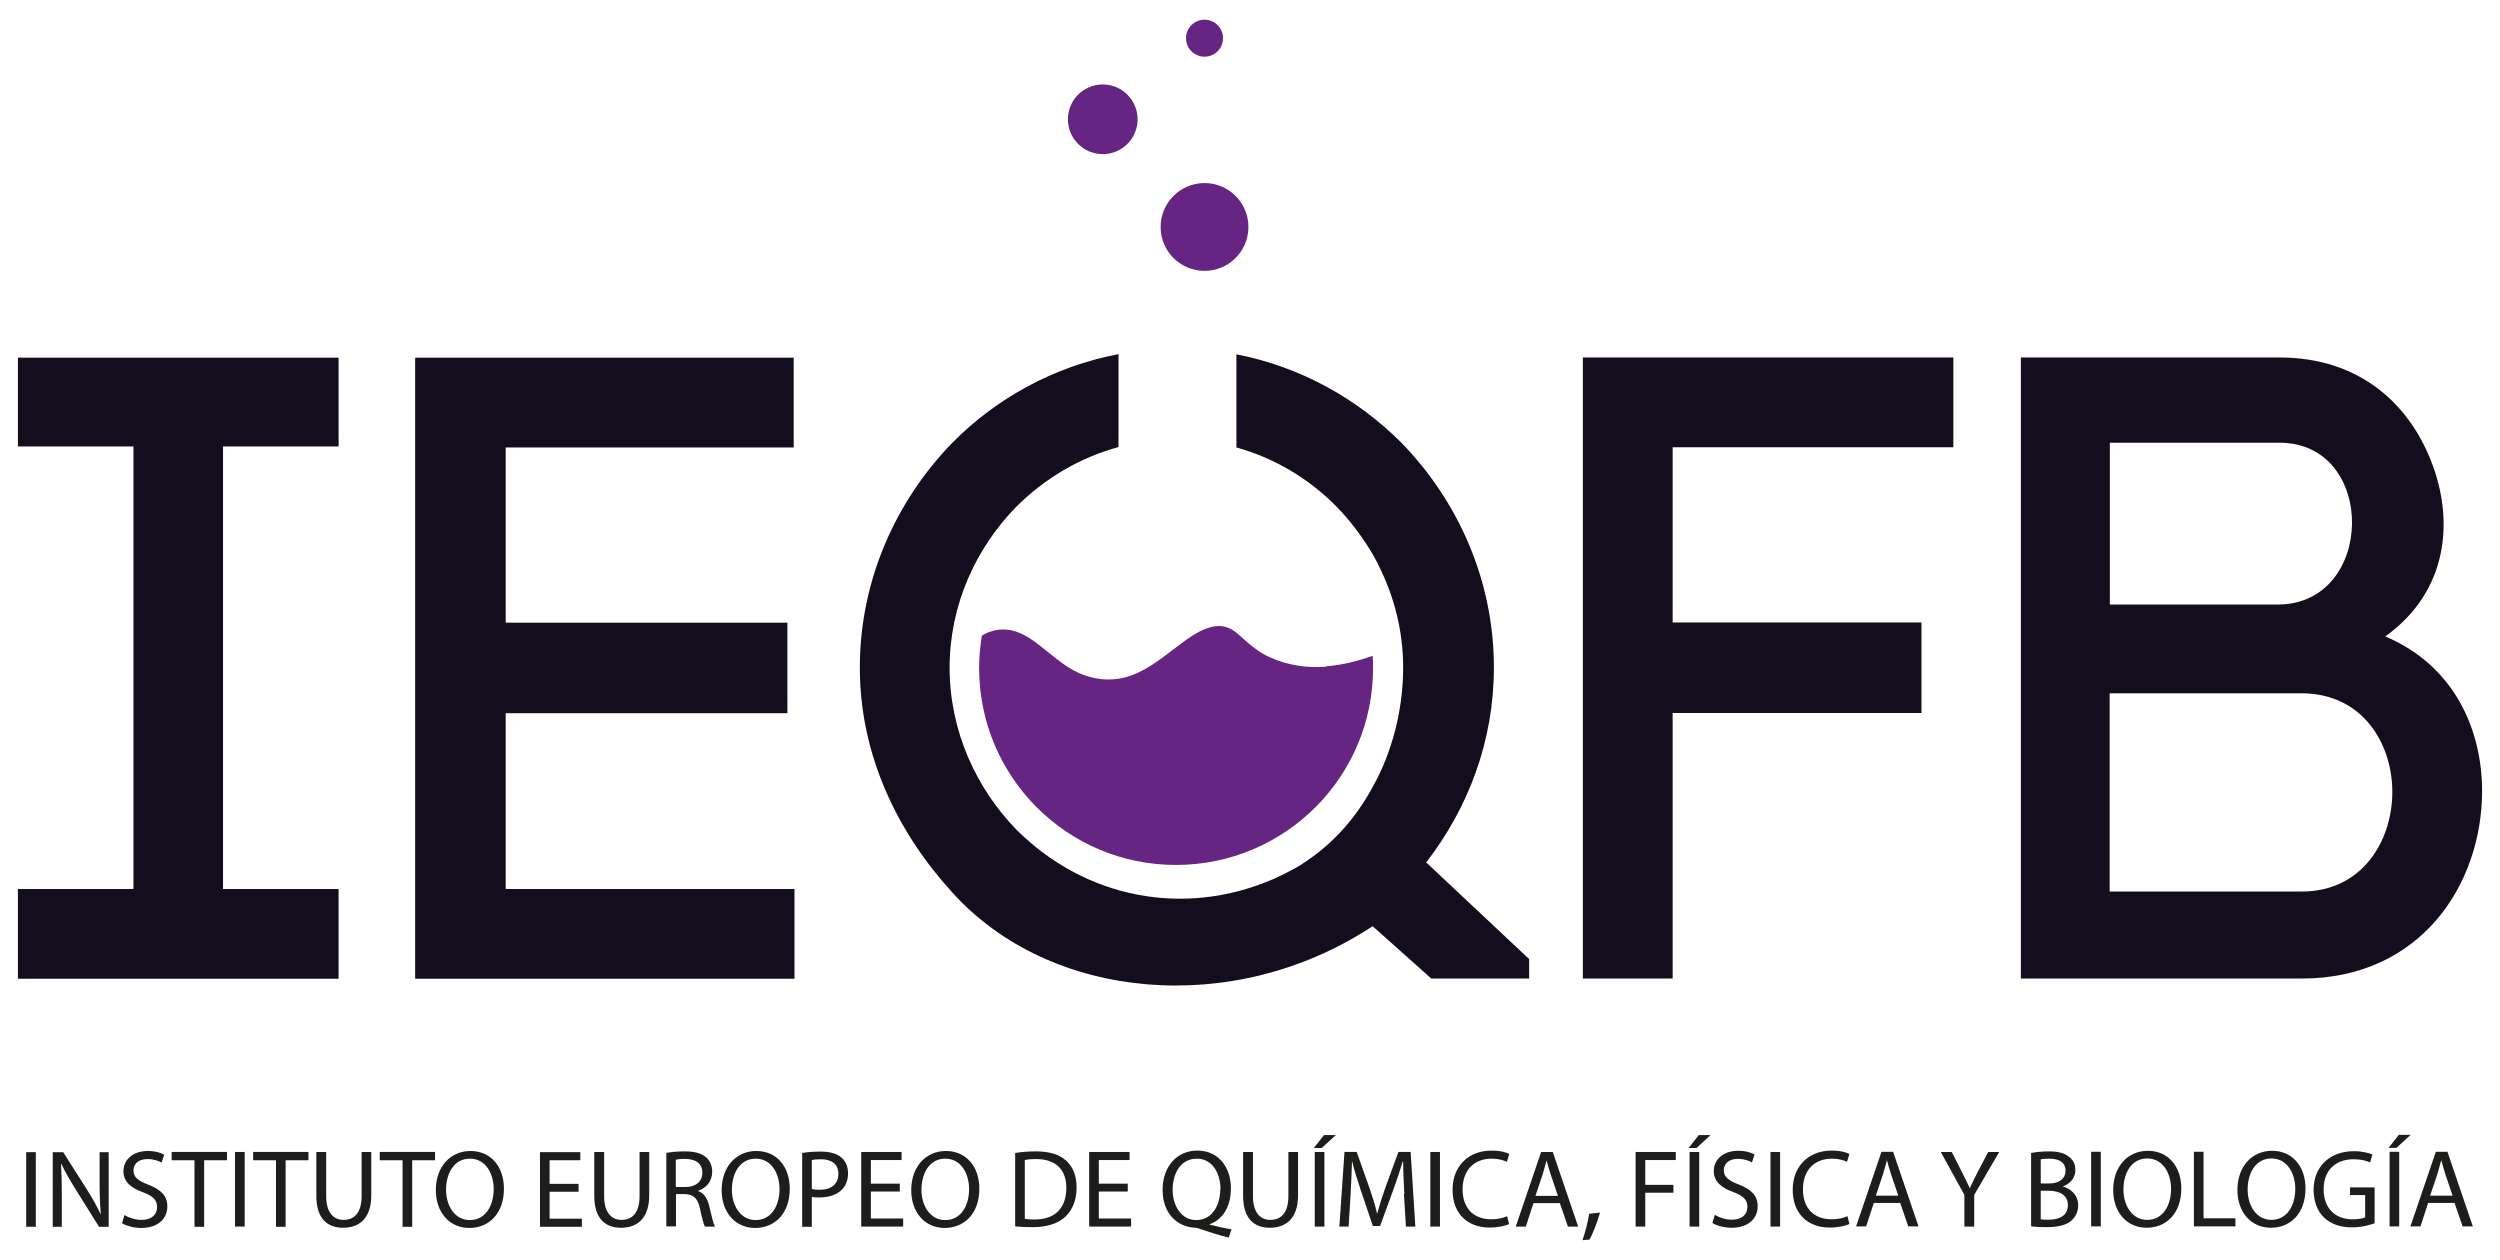
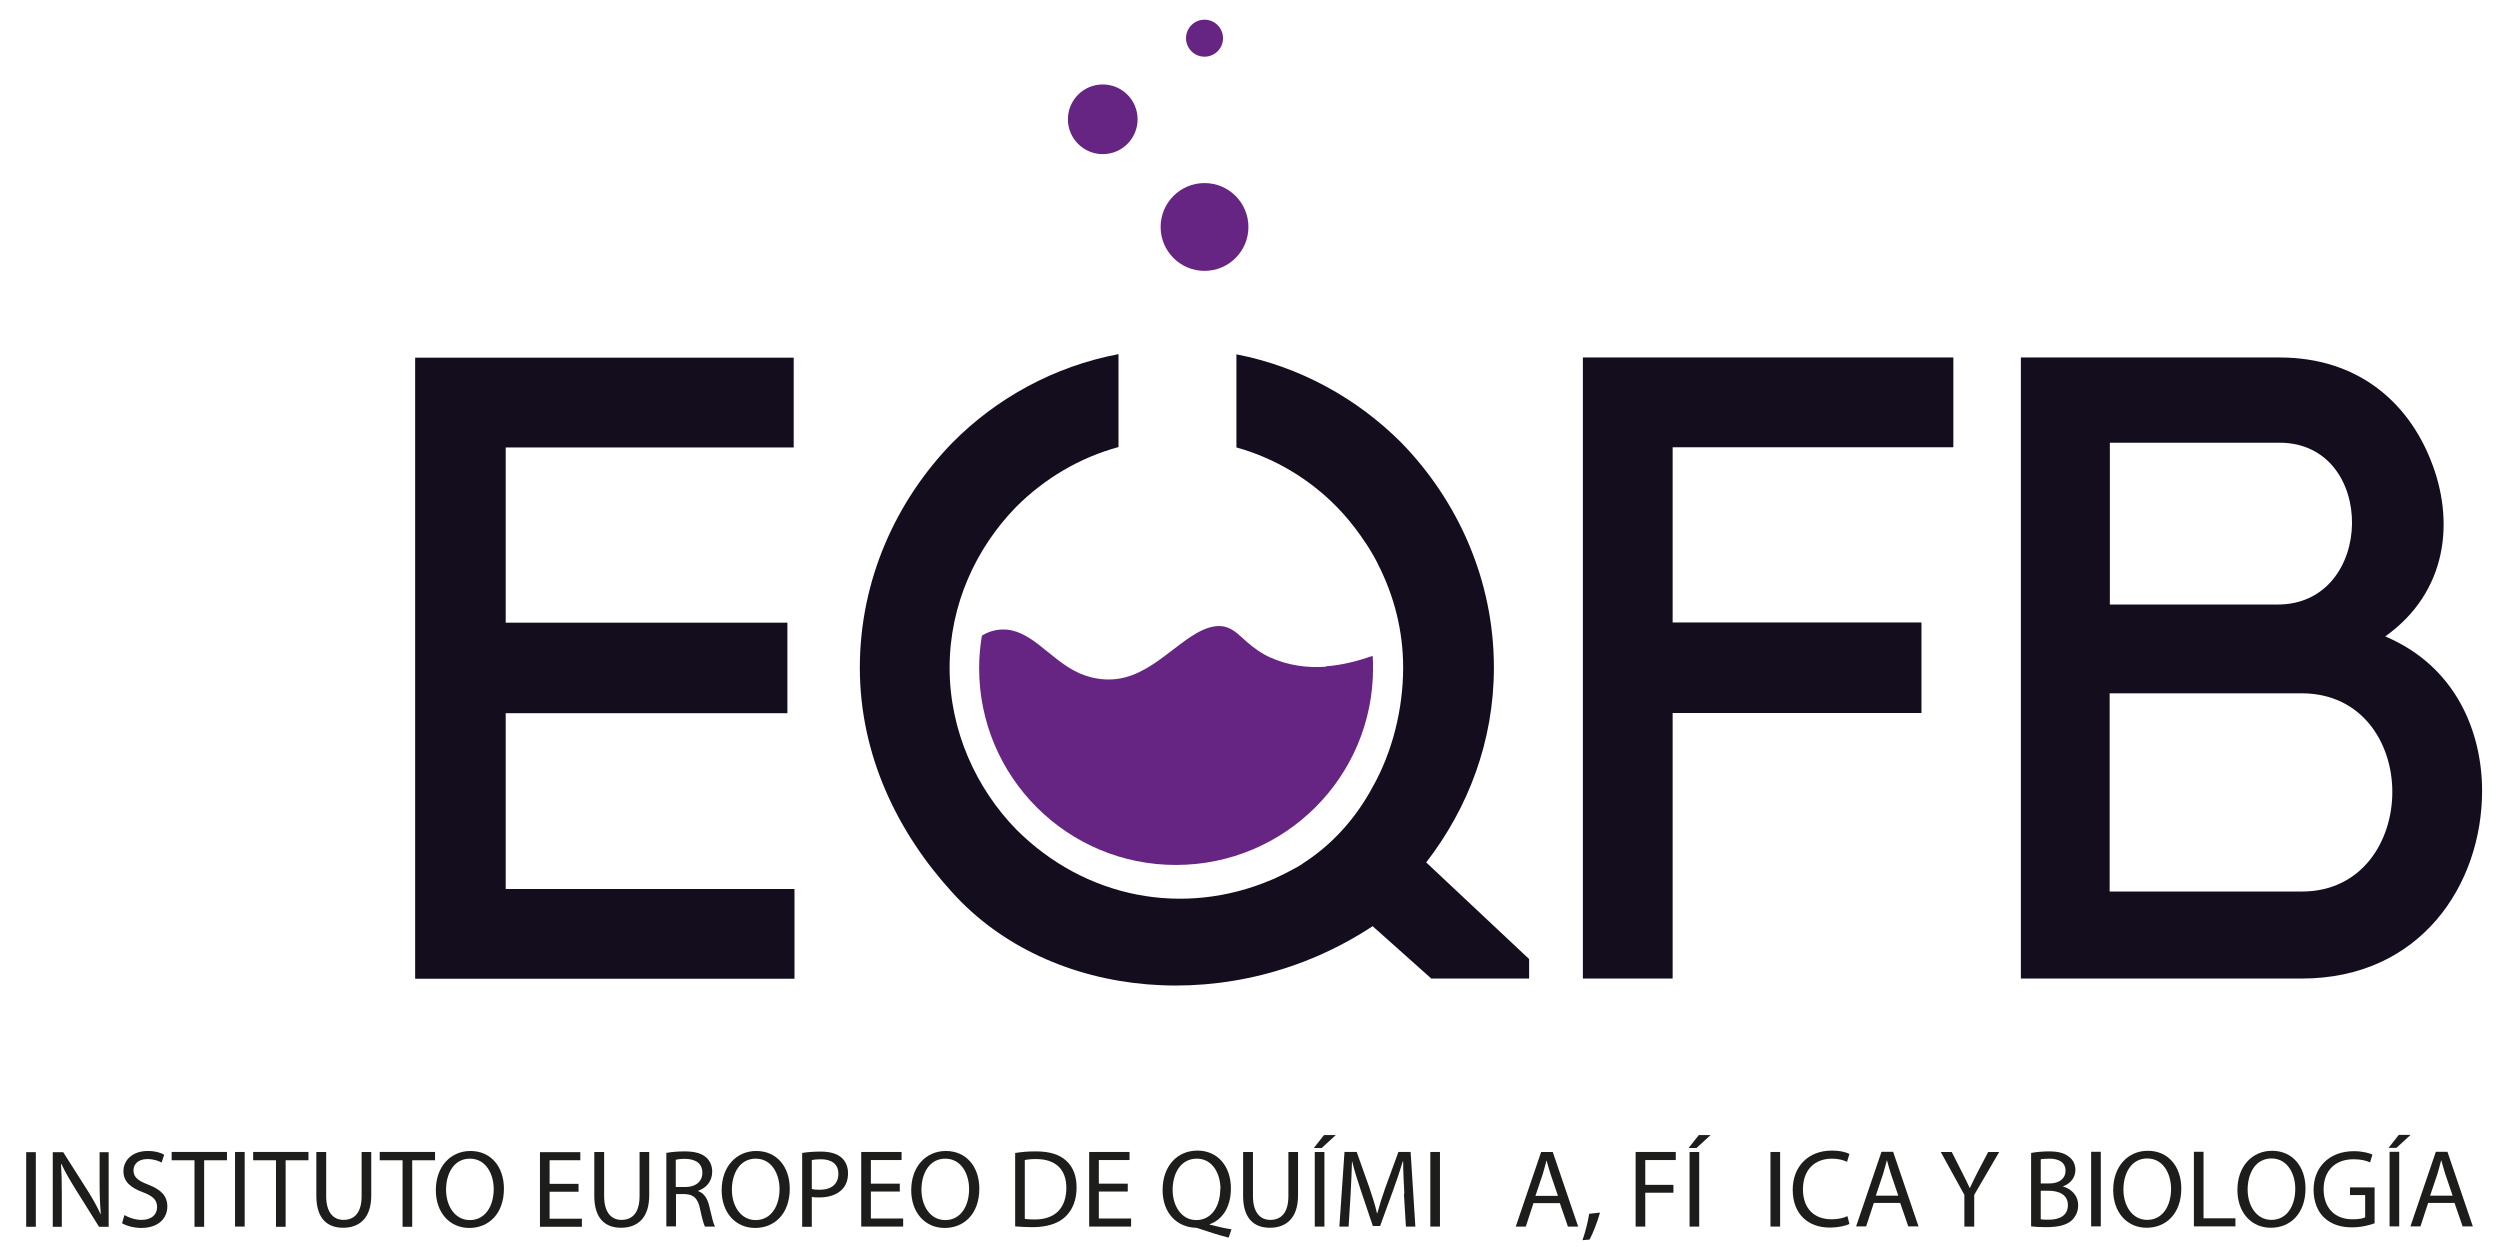
<svg xmlns="http://www.w3.org/2000/svg" id="Capa_2" viewBox="0 0 127 64">
  <defs>
    <style>.cls-1{fill:none;}.cls-2{fill:#662483;}.cls-3{fill:#140d1d;}.cls-4{fill:#1d1d1b;}</style>
    <clipPath id="clippath">
      <rect class="cls-1" x="2954" y="136.33" width="232" height="2522.08" />
    </clipPath>
  </defs>
  <g>
    <g>
-       <path class="cls-3" d="M17.2,22.68h-5.87v22.48h5.87v4.56H.91v-4.56H6.78V22.68H.91v-4.51H17.2v4.51Z" />
      <path class="cls-3" d="M25.69,45.16h14.67v4.56H21.09V18.17h19.23v4.56h-14.63v8.9h14.31v4.6h-14.31v8.94Z" />
      <path class="cls-3" d="M84.97,49.71h-4.56V18.16h18.82v4.56h-14.26v8.9h12.64v4.6h-12.64v13.5Z" />
      <path class="cls-3" d="M115.8,18.16c3.97,0,6.5,2.26,7.67,5.19,1.26,3.11,.86,6.73-2.3,8.98,3.61,1.53,4.92,4.87,4.92,7.85,0,4.74-3.11,9.53-9.16,9.53h-14.27V18.16h13.13Zm-8.62,12.55h8.53c4.97,0,5.06-8.22,.09-8.22h-8.62v8.22Zm0,14.58h9.75c3.07,0,4.6-2.57,4.6-5.06s-1.54-5.01-4.61-5.01h-9.75v10.07Z" />
      <path class="cls-3" d="M72.46,43.8c2.12-2.75,3.43-6.14,3.43-9.89,0-4.47-1.85-8.49-4.7-11.42-2.25-2.25-5.14-3.86-8.38-4.49v4.73c1.95,.54,3.7,1.6,5.09,3.01,.45,.46,.87,.97,1.24,1.5h0c.09,.13,.17,.26,.26,.38,.03,.05,.06,.09,.09,.14,.06,.1,.13,.2,.19,.31,.03,.06,.06,.11,.1,.17,.07,.12,.13,.24,.19,.35,.01,.03,.03,.06,.04,.09,.8,1.57,1.27,3.34,1.27,5.23,0,2.12-.55,4.3-1.55,6.07-.87,1.62-2.08,2.95-3.57,3.9h.01c-.18,.12-.36,.22-.54,.31-.25,.14-.52,.27-.78,.39-.03,.02-.07,.03-.1,.05-.06,.02-.11,.05-.17,.07-4.46,1.89-9.45,.94-12.95-2.56-2.03-2.08-3.39-5.01-3.39-8.22s1.35-6.09,3.38-8.17c1.44-1.44,3.22-2.5,5.2-3.04v-4.72c-3.27,.62-6.21,2.24-8.45,4.51-2.84,2.93-4.69,6.95-4.69,11.42,0,4.47,1.94,8.4,4.7,11.42,4.97,5.51,14.31,6.36,21.35,1.71l2.98,2.66h4.97v-.99l-5.24-4.92Z" />
      <path class="cls-2" d="M67.36,33.87c-.97,.07-1.94-.07-2.83-.47-.45-.2-.83-.48-1.2-.8-.3-.26-.59-.58-.97-.72-.8-.3-1.72,.34-2.33,.79-.8,.59-1.53,1.24-2.47,1.61-.92,.36-1.88,.3-2.77-.1-.75-.34-1.36-.92-2.01-1.42-.56-.43-1.16-.81-1.89-.78-.35,.01-.7,.12-1.01,.31-.09,.54-.14,1.09-.14,1.65,0,5.53,4.48,10.01,10.01,10s10.01-4.48,10-10.01c0-.2,0-.41-.02-.61-.76,.26-1.55,.47-2.38,.53Z" />
    </g>
    <circle class="cls-2" cx="61.19" cy="11.53" r="2.23" />
    <circle class="cls-2" cx="61.19" cy="1.94" r=".94" />
    <circle class="cls-2" cx="56.02" cy="6.06" r="1.77" />
  </g>
  <g>
    <path class="cls-4" d="M1.82,58.53v3.79h-.49v-3.79h.49Z" />
    <path class="cls-4" d="M2.68,62.32v-3.79h.53l1.22,1.92c.28,.44,.5,.84,.68,1.23h.01c-.04-.51-.06-.97-.06-1.56v-1.59h.46v3.79h-.49l-1.2-1.92c-.26-.42-.52-.85-.71-1.27h-.02c.03,.48,.04,.94,.04,1.57v1.62h-.46Z" />
    <path class="cls-4" d="M6.31,61.72c.22,.13,.54,.25,.88,.25,.5,0,.79-.26,.79-.65,0-.35-.2-.56-.71-.75-.62-.22-1-.54-1-1.07,0-.59,.49-1.03,1.23-1.03,.39,0,.67,.09,.84,.19l-.13,.4c-.12-.07-.38-.18-.72-.18-.52,0-.71,.31-.71,.57,0,.35,.23,.53,.75,.73,.64,.25,.97,.56,.97,1.11,0,.58-.43,1.09-1.33,1.09-.37,0-.76-.11-.97-.24l.12-.41Z" />
    <path class="cls-4" d="M9.87,58.94h-1.15v-.42h2.81v.42h-1.16v3.38h-.49v-3.37Z" />
    <path class="cls-4" d="M12.43,58.52v3.79h-.49v-3.79h.49Z" />
    <path class="cls-4" d="M14.01,58.94h-1.15v-.42h2.81v.42h-1.16v3.38h-.49v-3.37Z" />
    <path class="cls-4" d="M16.57,58.52v2.24c0,.85,.38,1.21,.88,1.21,.56,0,.92-.37,.92-1.21v-2.24h.49v2.21c0,1.16-.61,1.64-1.43,1.64-.78,0-1.36-.44-1.36-1.62v-2.23h.49Z" />
    <path class="cls-4" d="M20.44,58.94h-1.15v-.42h2.81v.42h-1.16v3.38h-.49v-3.37Z" />
    <path class="cls-4" d="M25.6,60.38c0,1.3-.79,2-1.76,2-1,0-1.7-.78-1.7-1.92,0-1.2,.75-1.99,1.76-1.99,1.03,0,1.7,.79,1.7,1.92Zm-2.94,.06c0,.81,.44,1.54,1.21,1.54,.78,0,1.21-.71,1.21-1.58,0-.75-.39-1.54-1.21-1.54-.81,0-1.21,.75-1.21,1.58Z" />
    <path class="cls-4" d="M29.39,60.54h-1.47v1.37h1.64v.41h-2.13v-3.79h2.05v.41h-1.56v1.2h1.47v.4Z" />
    <path class="cls-4" d="M30.69,58.52v2.24c0,.85,.38,1.21,.88,1.21,.56,0,.92-.37,.92-1.21v-2.24h.49v2.21c0,1.16-.61,1.64-1.43,1.64-.78,0-1.36-.44-1.36-1.62v-2.23h.49Z" />
    <path class="cls-4" d="M33.84,58.57c.25-.05,.6-.08,.94-.08,.52,0,.86,.1,1.1,.31,.19,.17,.3,.43,.3,.72,0,.5-.31,.83-.71,.97v.02c.29,.1,.47,.37,.56,.76,.12,.53,.21,.89,.29,1.04h-.51c-.06-.11-.15-.43-.25-.91-.11-.52-.32-.72-.76-.74h-.46v1.64h-.49v-3.74Zm.49,1.73h.5c.52,0,.85-.29,.85-.72,0-.49-.35-.7-.87-.71-.24,0-.4,.02-.48,.05v1.38Z" />
    <path class="cls-4" d="M40.12,60.38c0,1.3-.79,2-1.76,2-1,0-1.7-.78-1.7-1.92,0-1.2,.75-1.99,1.76-1.99,1.03,0,1.7,.79,1.7,1.92Zm-2.94,.06c0,.81,.44,1.54,1.21,1.54,.78,0,1.21-.71,1.21-1.58,0-.75-.39-1.54-1.21-1.54-.81,0-1.21,.75-1.21,1.58Z" />
    <path class="cls-4" d="M40.75,58.57c.24-.04,.55-.07,.94-.07,.48,0,.84,.11,1.06,.31,.21,.18,.33,.46,.33,.79,0,.34-.1,.61-.29,.81-.26,.28-.68,.42-1.16,.42-.15,0-.28,0-.39-.03v1.52h-.49v-3.75Zm.49,1.83c.11,.03,.24,.04,.4,.04,.59,0,.95-.29,.95-.81,0-.5-.35-.74-.89-.74-.21,0-.38,.02-.46,.04v1.47Z" />
    <path class="cls-4" d="M45.71,60.53h-1.47v1.37h1.64v.41h-2.13v-3.79h2.05v.41h-1.56v1.2h1.47v.4Z" />
    <path class="cls-4" d="M49.75,60.38c0,1.3-.79,2-1.76,2-1,0-1.7-.78-1.7-1.92,0-1.2,.75-1.99,1.76-1.99,1.03,0,1.7,.79,1.7,1.92Zm-2.94,.06c0,.81,.44,1.54,1.21,1.54,.78,0,1.21-.71,1.21-1.58,0-.75-.39-1.54-1.21-1.54-.81,0-1.21,.75-1.21,1.58Z" />
    <path class="cls-4" d="M51.58,58.57c.3-.05,.65-.08,1.04-.08,.7,0,1.2,.16,1.54,.47,.34,.31,.53,.75,.53,1.36,0,.62-.19,1.12-.55,1.47-.35,.35-.94,.55-1.68,.55-.35,0-.64-.02-.89-.04v-3.73Zm.49,3.35c.12,.02,.3,.03,.49,.03,1.05,0,1.61-.59,1.61-1.61,0-.89-.5-1.46-1.54-1.46-.25,0-.44,.02-.57,.05v2.99Z" />
    <path class="cls-4" d="M57.29,60.53h-1.47v1.37h1.64v.41h-2.13v-3.79h2.05v.41h-1.56v1.2h1.47v.4Z" />
    <path class="cls-4" d="M62.41,62.87c-.51-.13-1.01-.29-1.45-.44-.08-.03-.16-.06-.23-.06-.9-.03-1.67-.7-1.67-1.92,0-1.21,.74-2,1.77-2,1.03,0,1.7,.8,1.7,1.92,0,.97-.45,1.6-1.08,1.82v.02c.38,.1,.79,.19,1.11,.24l-.14,.41Zm-.41-2.47c0-.76-.39-1.54-1.2-1.54-.83,0-1.23,.76-1.23,1.59,0,.8,.44,1.53,1.2,1.53,.78,0,1.22-.71,1.22-1.58Z" />
    <path class="cls-4" d="M63.65,58.52v2.24c0,.85,.38,1.21,.88,1.21,.56,0,.92-.37,.92-1.21v-2.24h.49v2.21c0,1.16-.61,1.64-1.43,1.64-.78,0-1.36-.44-1.36-1.62v-2.23h.49Z" />
    <path class="cls-4" d="M67.86,57.66l-.72,.66h-.4l.52-.66h.6Zm-.58,.86v3.79h-.49v-3.79h.49Z" />
    <path class="cls-4" d="M71.34,60.64c-.03-.53-.06-1.16-.06-1.64h-.02c-.13,.44-.29,.92-.48,1.44l-.67,1.84h-.37l-.61-1.81c-.18-.53-.33-1.02-.44-1.47h-.01c-.01,.47-.04,1.11-.07,1.68l-.1,1.63h-.47l.26-3.79h.62l.65,1.83c.16,.47,.29,.88,.38,1.28h.02c.1-.38,.23-.8,.4-1.28l.67-1.83h.62l.24,3.79h-.48l-.1-1.66Z" />
    <path class="cls-4" d="M73.15,58.52v3.79h-.49v-3.79h.49Z" />
-     <path class="cls-4" d="M76.66,62.18c-.18,.09-.54,.18-1,.18-1.07,0-1.87-.67-1.87-1.92,0-1.19,.8-1.99,1.98-1.99,.47,0,.77,.1,.9,.17l-.12,.4c-.19-.09-.45-.16-.77-.16-.89,0-1.48,.57-1.48,1.56,0,.93,.53,1.52,1.46,1.52,.3,0,.6-.06,.8-.16l.1,.39Z" />
    <path class="cls-4" d="M77.9,61.12l-.39,1.19h-.51l1.29-3.79h.59l1.29,3.79h-.52l-.41-1.19h-1.34Zm1.24-.38l-.37-1.09c-.08-.25-.14-.47-.2-.69h-.01c-.06,.22-.12,.46-.19,.69l-.37,1.1h1.14Z" />
    <path class="cls-4" d="M80.39,63c.12-.33,.28-.93,.34-1.34l.55-.06c-.13,.48-.38,1.1-.53,1.37l-.35,.03Z" />
    <path class="cls-4" d="M83.09,58.52h2.04v.41h-1.55v1.26h1.43v.4h-1.43v1.72h-.49v-3.79Z" />
    <path class="cls-4" d="M86.9,57.66l-.72,.66h-.4l.52-.66h.6Zm-.58,.86v3.79h-.49v-3.79h.49Z" />
-     <path class="cls-4" d="M87.1,61.71c.22,.13,.54,.25,.88,.25,.5,0,.79-.26,.79-.65,0-.35-.2-.56-.71-.75-.62-.22-1-.54-1-1.07,0-.59,.49-1.03,1.23-1.03,.39,0,.67,.09,.84,.19l-.13,.4c-.12-.07-.38-.18-.72-.18-.52,0-.71,.31-.71,.57,0,.35,.23,.53,.75,.73,.64,.25,.97,.56,.97,1.11,0,.58-.43,1.09-1.33,1.09-.37,0-.76-.11-.97-.24l.12-.41Z" />
    <path class="cls-4" d="M90.43,58.52v3.79h-.49v-3.79h.49Z" />
    <path class="cls-4" d="M93.94,62.18c-.18,.09-.54,.18-1,.18-1.07,0-1.87-.67-1.87-1.92,0-1.19,.8-1.99,1.98-1.99,.47,0,.77,.1,.9,.17l-.12,.4c-.19-.09-.45-.16-.76-.16-.89,0-1.48,.57-1.48,1.56,0,.93,.53,1.52,1.46,1.52,.3,0,.6-.06,.8-.16l.1,.39Z" />
    <path class="cls-4" d="M95.19,61.11l-.39,1.19h-.51l1.29-3.79h.59l1.29,3.79h-.52l-.41-1.19h-1.34Zm1.24-.38l-.37-1.09c-.08-.25-.14-.47-.2-.69h-.01c-.06,.22-.12,.46-.19,.69l-.37,1.1h1.14Z" />
    <path class="cls-4" d="M99.79,62.31v-1.61l-1.2-2.18h.56l.53,1.05c.15,.29,.26,.52,.38,.78h.01c.11-.25,.24-.49,.38-.78l.55-1.05h.56l-1.27,2.18v1.61h-.49Z" />
    <path class="cls-4" d="M103.18,58.57c.21-.04,.55-.08,.89-.08,.49,0,.8,.08,1.04,.28,.2,.15,.32,.37,.32,.67,0,.37-.24,.69-.64,.83h0c.36,.1,.78,.4,.78,.96,0,.33-.13,.57-.32,.76-.26,.24-.69,.35-1.31,.35-.34,0-.6-.02-.76-.04v-3.73Zm.49,1.55h.44c.52,0,.82-.27,.82-.64,0-.44-.34-.62-.83-.62-.22,0-.35,.02-.43,.03v1.22Zm0,1.82c.1,.02,.24,.02,.41,.02,.51,0,.97-.19,.97-.74,0-.52-.44-.73-.98-.73h-.4v1.45Z" />
    <path class="cls-4" d="M106.72,58.51v3.79h-.49v-3.79h.49Z" />
    <path class="cls-4" d="M110.81,60.37c0,1.3-.79,2-1.76,2-1,0-1.7-.78-1.7-1.92,0-1.2,.75-1.99,1.76-1.99,1.03,0,1.7,.79,1.7,1.92Zm-2.94,.06c0,.81,.44,1.54,1.21,1.54,.78,0,1.21-.71,1.21-1.58,0-.75-.39-1.54-1.21-1.54-.81,0-1.21,.75-1.21,1.58Z" />
    <path class="cls-4" d="M111.45,58.51h.49v3.38h1.62v.41h-2.11v-3.79Z" />
    <path class="cls-4" d="M117.12,60.37c0,1.3-.79,2-1.76,2-1,0-1.7-.78-1.7-1.92,0-1.2,.75-1.99,1.76-1.99,1.03,0,1.7,.79,1.7,1.92Zm-2.94,.06c0,.81,.44,1.54,1.21,1.54,.78,0,1.21-.71,1.21-1.58,0-.75-.39-1.54-1.21-1.54-.81,0-1.21,.75-1.21,1.58Z" />
    <path class="cls-4" d="M120.64,62.14c-.22,.08-.65,.21-1.16,.21-.57,0-1.05-.15-1.42-.5-.33-.31-.53-.82-.53-1.41,0-1.13,.78-1.96,2.05-1.96,.44,0,.78,.1,.94,.17l-.12,.4c-.2-.09-.46-.16-.84-.16-.92,0-1.52,.57-1.52,1.52,0,.96,.58,1.53,1.46,1.53,.32,0,.54-.04,.65-.1v-1.13h-.77v-.39h1.25v1.82Z" />
    <path class="cls-4" d="M122.46,57.65l-.72,.66h-.4l.52-.66h.6Zm-.58,.86v3.79h-.49v-3.79h.49Z" />
    <path class="cls-4" d="M123.35,61.11l-.39,1.19h-.51l1.29-3.79h.59l1.29,3.79h-.52l-.41-1.19h-1.34Zm1.24-.38l-.37-1.09c-.08-.25-.14-.47-.2-.69h-.01c-.06,.22-.12,.46-.19,.69l-.37,1.1h1.14Z" />
  </g>
</svg>